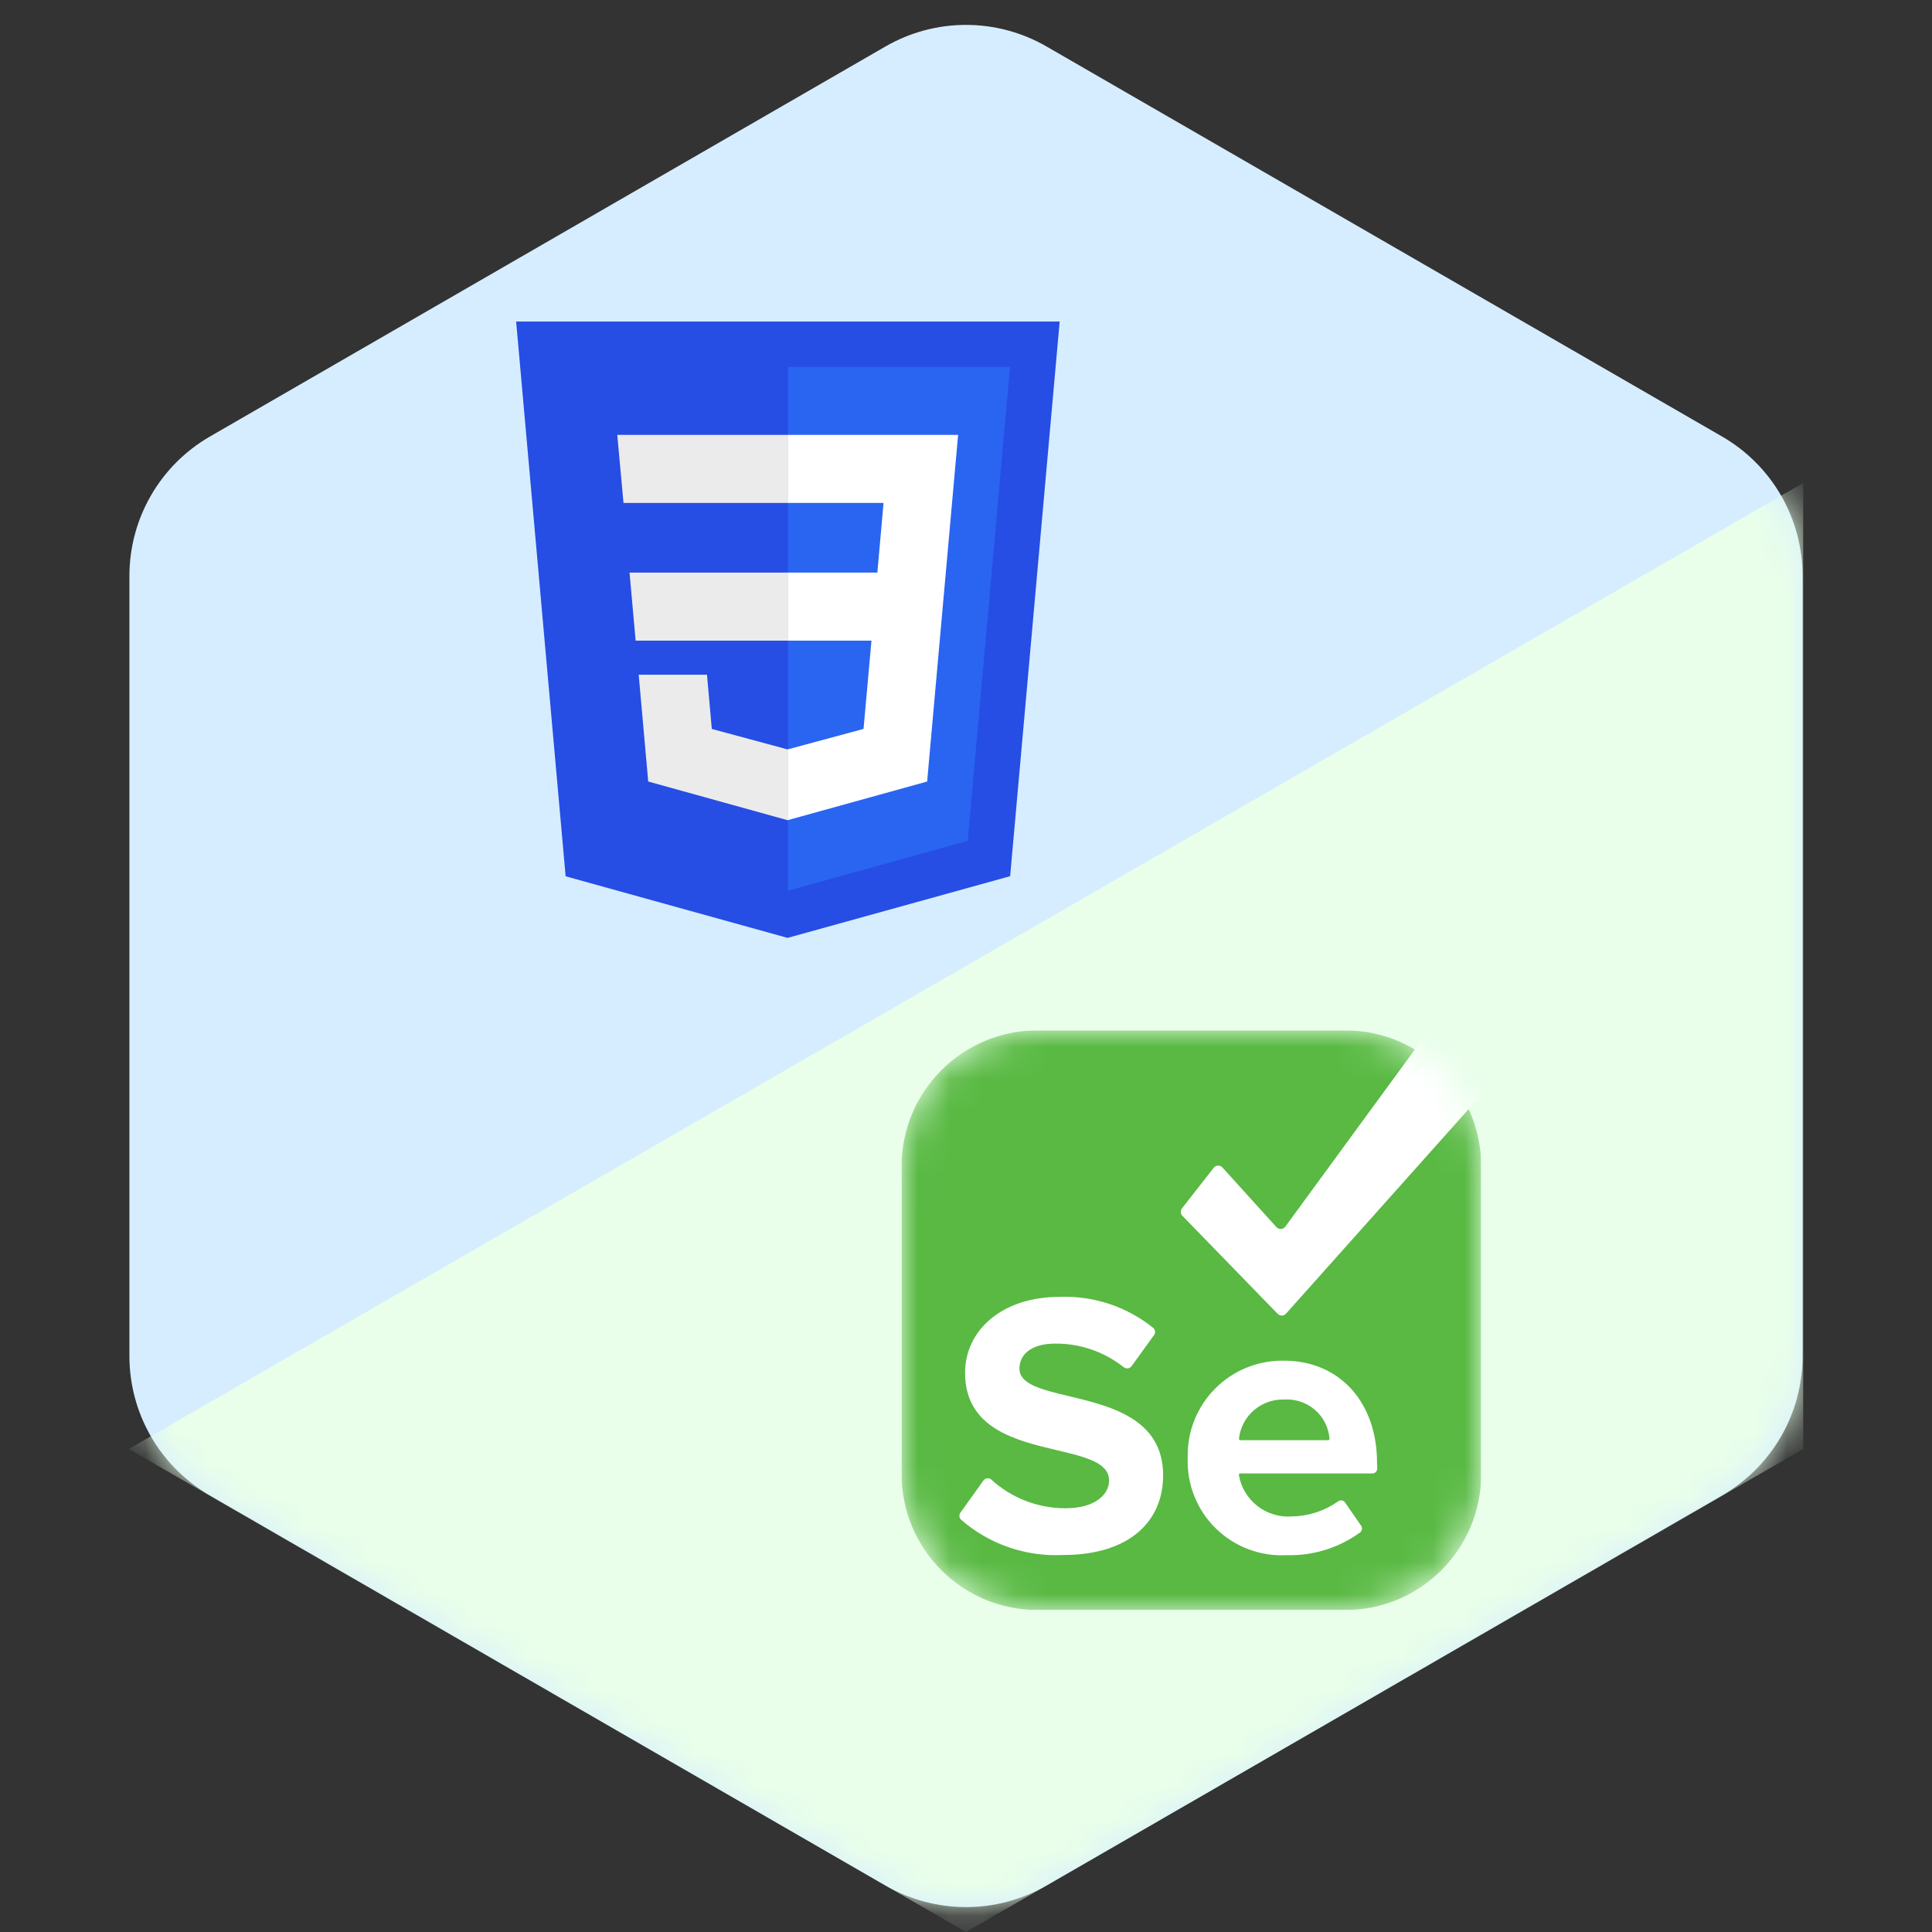
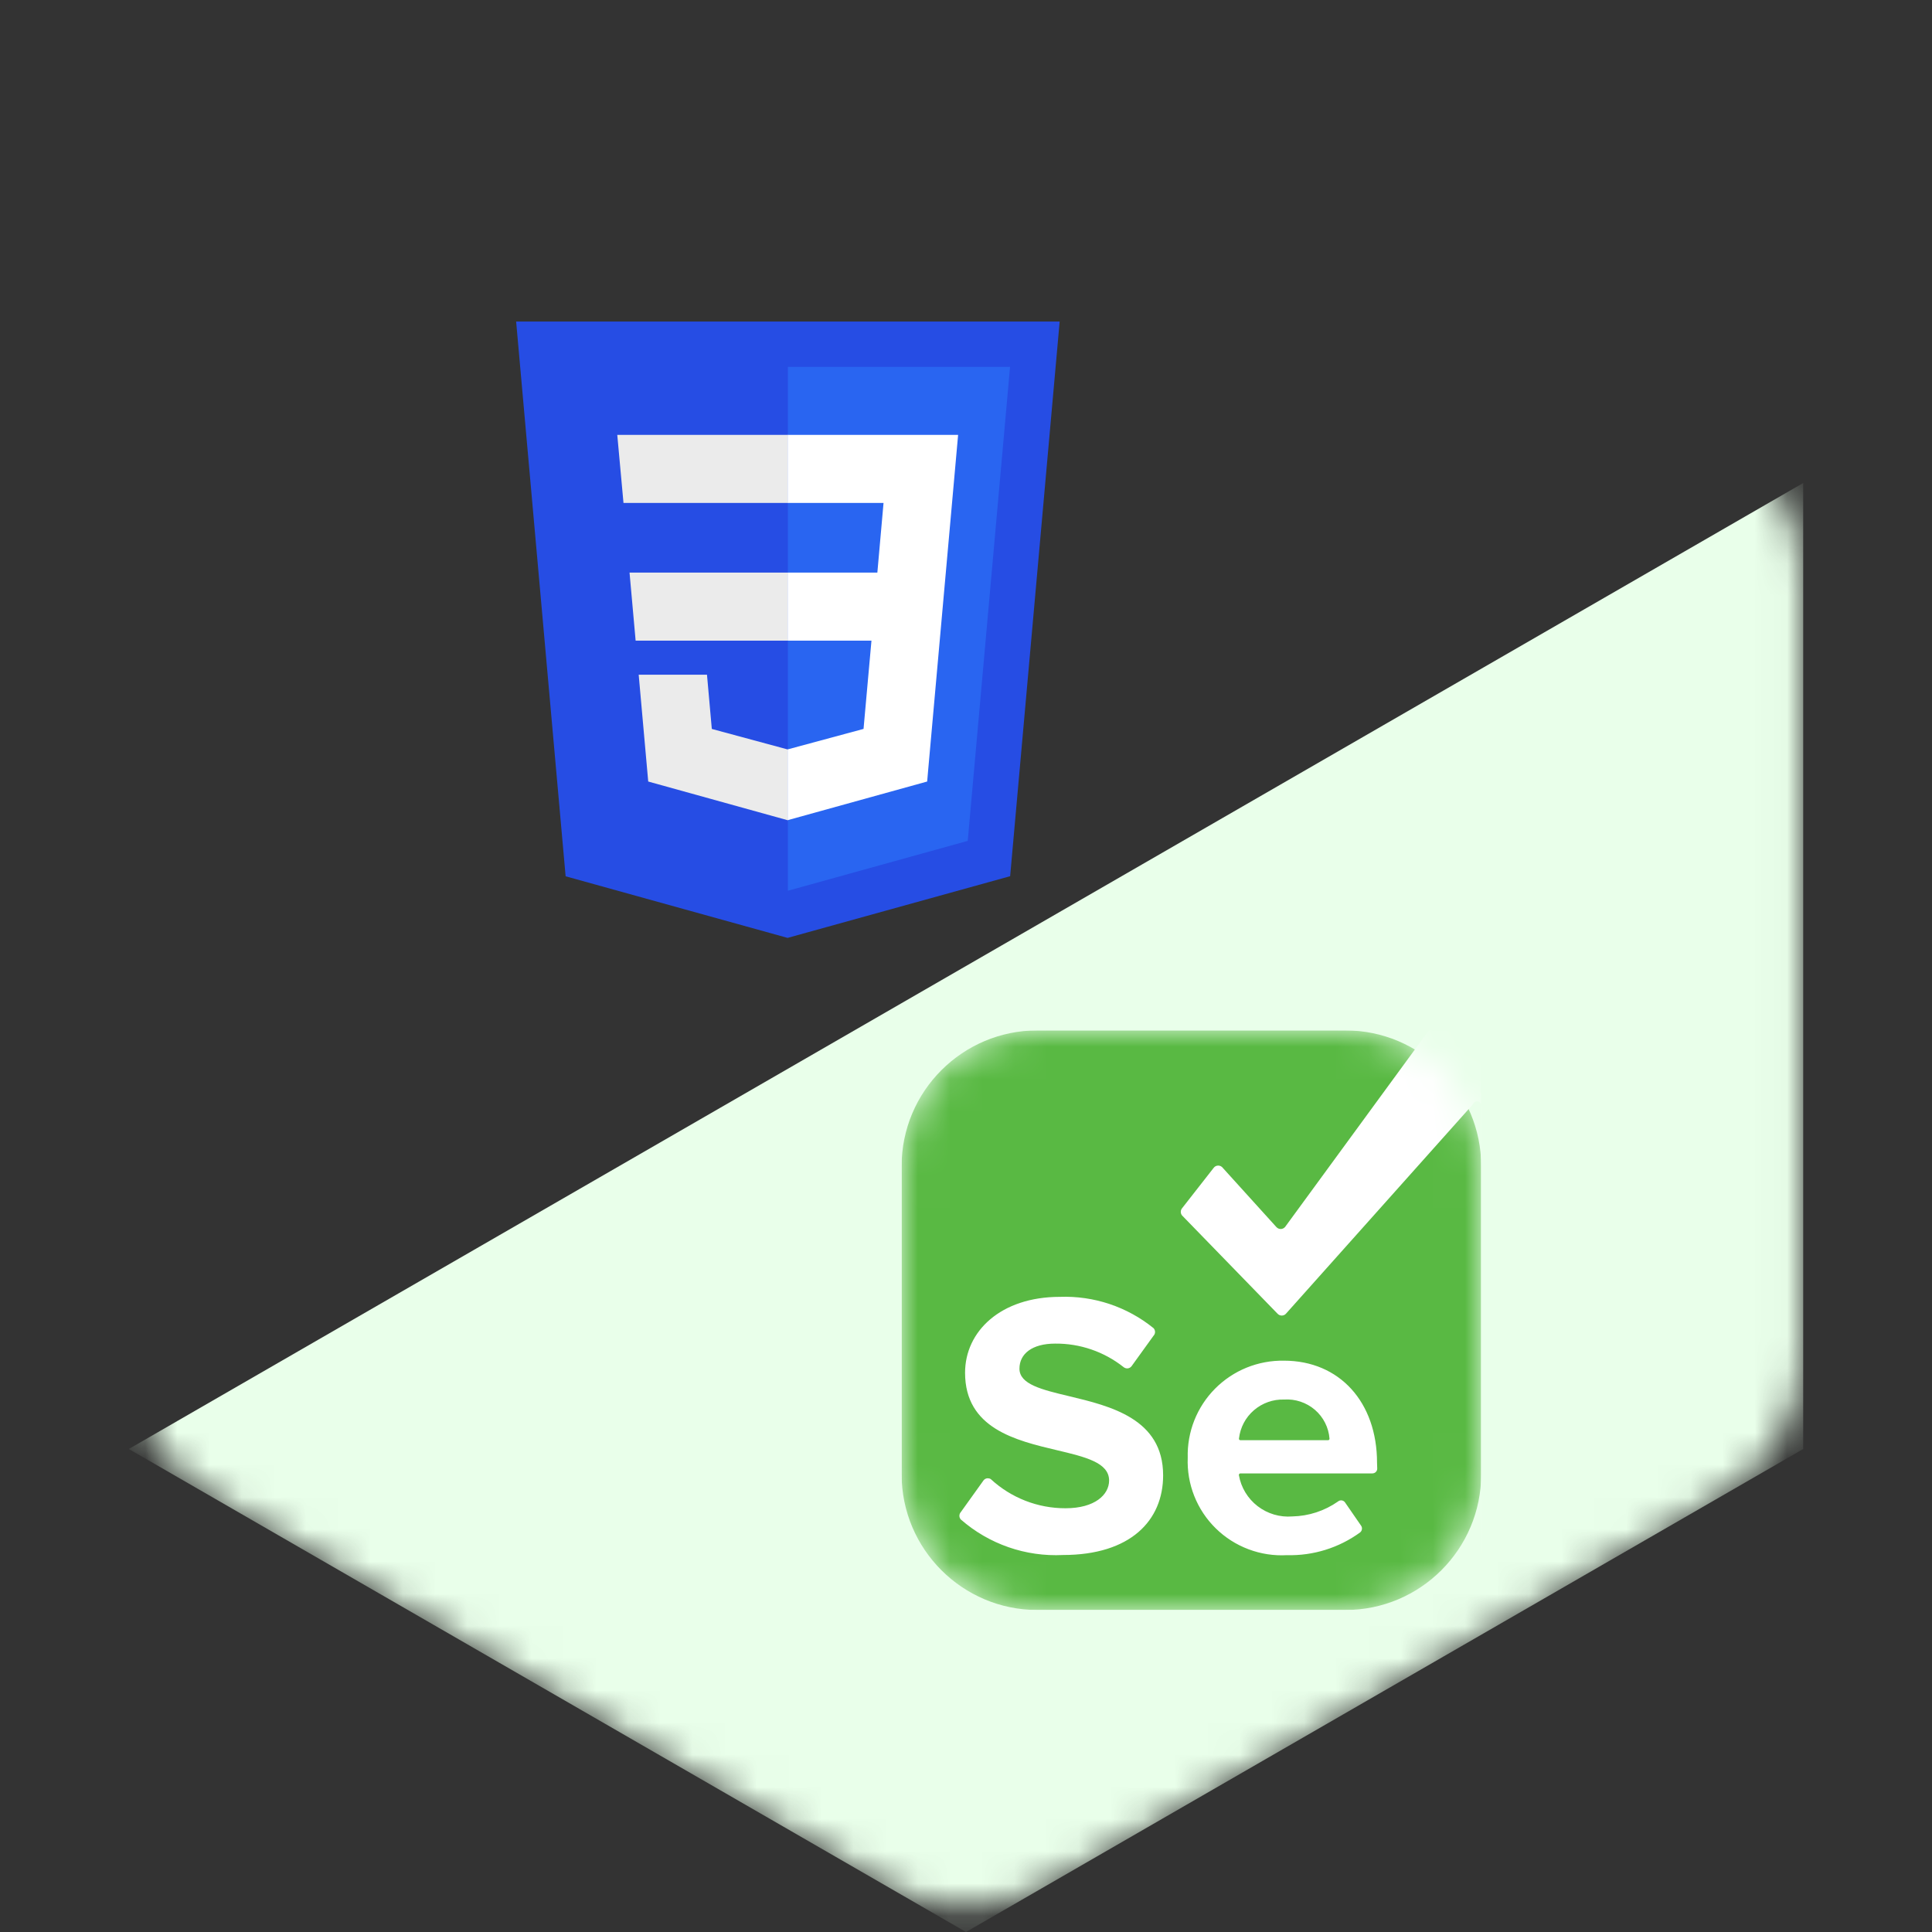
<svg xmlns="http://www.w3.org/2000/svg" width="60" height="60" viewBox="0 0 60 60" fill="none">
  <rect x="0" y="0" width="60" height="60" fill="#333333" stroke="none" />
  <g clip-path="url(#clip0_5104_11004)">
-     <path d="M27.5 1.443C29.047 0.55 30.953 0.55 32.5 1.443L53.481 13.557C55.028 14.45 55.981 16.1 55.981 17.887V42.113C55.981 43.9 55.028 45.55 53.481 46.443L32.5 58.557C30.953 59.45 29.047 59.45 27.5 58.557L6.519 46.443C4.972 45.55 4.019 43.9 4.019 42.113V17.887C4.019 16.1 4.972 14.45 6.519 13.557L27.5 1.443Z" fill="#D6EDFF" />
    <mask id="mask0_5104_11004" style="mask-type:alpha" maskUnits="userSpaceOnUse" x="4" y="0" width="52" height="60">
      <path d="M27.5 1.443C29.047 0.55 30.953 0.55 32.5 1.443L53.481 13.557C55.028 14.45 55.981 16.1 55.981 17.887V42.113C55.981 43.9 55.028 45.55 53.481 46.443L32.5 58.557C30.953 59.45 29.047 59.45 27.5 58.557L6.519 46.443C4.972 45.55 4.019 43.9 4.019 42.113V17.887C4.019 16.1 4.972 14.45 6.519 13.557L27.5 1.443Z" fill="#EDEDED" />
    </mask>
    <g mask="url(#mask0_5104_11004)">
      <path d="M30 60L4 45L56 15V45L30 60Z" fill="#E9FFEA" />
    </g>
    <g clip-path="url(#clip1_5104_11004)">
      <path d="M24.459 29.127L17.566 27.214L16.029 9.985H32.909L31.371 27.211L24.459 29.127Z" fill="#264DE4" />
      <path d="M30.054 26.114L31.368 11.393H24.469V27.663L30.054 26.114Z" fill="#2965F1" />
-       <path d="M19.551 17.783L19.74 19.896H24.469V17.783H19.551ZM19.17 13.506L19.363 15.619H24.469V13.506H19.17ZM24.469 23.271L24.46 23.274L22.106 22.638L21.956 20.953H19.835L20.131 24.271L24.459 25.472L24.469 25.47V23.271Z" fill="#EBEBEB" />
+       <path d="M19.551 17.783L19.74 19.896H24.469V17.783H19.551ZM19.17 13.506L19.363 15.619H24.469V13.506H19.17ZM24.469 23.271L24.46 23.274L22.106 22.638L21.956 20.953H19.835L20.131 24.271L24.459 25.472L24.469 25.47V23.271" fill="#EBEBEB" />
      <path d="M29.373 17.783L29.755 13.506H24.462V15.619H27.439L27.247 17.783H24.462V19.896H27.064L26.818 22.637L24.462 23.273V25.471L28.794 24.271L28.825 23.914L29.322 18.351L29.373 17.783Z" fill="white" />
    </g>
    <g clip-path="url(#clip2_5104_11004)">
      <mask id="mask1_5104_11004" style="mask-type:luminance" maskUnits="userSpaceOnUse" x="28" y="32" width="18" height="18">
        <path d="M41.781 32H32.219C29.889 32 28 33.889 28 36.219V45.781C28 48.111 29.889 50 32.219 50H41.781C44.111 50 46 48.111 46 45.781V36.219C46 33.889 44.111 32 41.781 32Z" fill="white" />
      </mask>
      <g mask="url(#mask1_5104_11004)">
        <path d="M41.781 32H32.219C29.889 32 28 33.889 28 36.219V45.781C28 48.111 29.889 50 32.219 50H41.781C44.111 50 46 48.111 46 45.781V36.219C46 33.889 44.111 32 41.781 32Z" fill="#59B943" />
        <path fill-rule="evenodd" clip-rule="evenodd" d="M44.437 31.578H46V50.352H45.855C45.873 50.352 45.891 50.348 45.908 50.341C45.925 50.334 45.94 50.324 45.953 50.311C45.965 50.298 45.976 50.283 45.983 50.267C45.99 50.25 45.993 50.232 45.993 50.214V34.372C46.004 34.34 46.002 34.304 45.987 34.274C45.972 34.243 45.945 34.22 45.913 34.209C45.88 34.198 45.845 34.2 45.815 34.215C45.784 34.23 45.761 34.257 45.749 34.289L39.936 40.799C39.92 40.817 39.9 40.831 39.877 40.841C39.855 40.851 39.831 40.856 39.806 40.856C39.782 40.856 39.758 40.851 39.735 40.841C39.713 40.831 39.693 40.817 39.676 40.799L36.709 37.746C36.684 37.714 36.67 37.675 36.67 37.635C36.67 37.595 36.684 37.556 36.709 37.525L37.689 36.272C37.705 36.249 37.727 36.23 37.752 36.217C37.777 36.205 37.804 36.198 37.833 36.198C37.861 36.198 37.888 36.205 37.913 36.217C37.938 36.23 37.96 36.249 37.977 36.272L39.637 38.105C39.654 38.124 39.675 38.14 39.698 38.151C39.722 38.162 39.747 38.168 39.773 38.168C39.799 38.168 39.824 38.162 39.848 38.151C39.871 38.14 39.892 38.124 39.909 38.105L44.537 31.777C44.55 31.758 44.557 31.736 44.559 31.714C44.561 31.691 44.556 31.669 44.546 31.648C44.536 31.628 44.52 31.611 44.501 31.598C44.482 31.586 44.46 31.579 44.437 31.578ZM28.138 31.578H28V31.716C28 31.68 28.015 31.644 28.041 31.619C28.067 31.593 28.102 31.578 28.138 31.578ZM28 50.214V50.352H28.138C28.102 50.352 28.067 50.337 28.041 50.311C28.028 50.298 28.017 50.283 28.011 50.266C28.004 50.25 28 50.232 28 50.214ZM39.881 43.464C39.537 43.453 39.202 43.572 38.942 43.796C38.682 44.019 38.517 44.332 38.478 44.672C38.476 44.678 38.476 44.685 38.478 44.692C38.479 44.699 38.482 44.705 38.486 44.71C38.49 44.715 38.496 44.72 38.502 44.722C38.508 44.725 38.515 44.727 38.522 44.727H41.245C41.251 44.727 41.257 44.725 41.263 44.723C41.269 44.72 41.274 44.717 41.278 44.712C41.282 44.707 41.285 44.702 41.287 44.696C41.289 44.69 41.289 44.684 41.289 44.677C41.262 44.331 41.099 44.01 40.836 43.783C40.571 43.556 40.228 43.441 39.881 43.464ZM29.838 47.188C30.714 47.955 31.853 48.351 33.016 48.292H33.01C35.109 48.292 36.122 47.221 36.122 45.818C36.122 44.059 34.485 43.667 33.194 43.358C32.353 43.157 31.66 42.991 31.66 42.505C31.66 42.041 32.058 41.727 32.767 41.727C33.538 41.719 34.288 41.977 34.893 42.456C34.911 42.471 34.931 42.482 34.954 42.489C34.976 42.496 35 42.498 35.023 42.496C35.047 42.493 35.069 42.486 35.09 42.474C35.11 42.462 35.128 42.447 35.142 42.428L35.823 41.484C35.854 41.452 35.871 41.41 35.871 41.365C35.871 41.321 35.854 41.278 35.823 41.246C35.003 40.582 33.971 40.237 32.916 40.275C31.078 40.275 29.971 41.346 29.971 42.632C29.971 44.362 31.546 44.735 32.827 45.038C33.705 45.246 34.444 45.422 34.444 45.978C34.444 46.42 34.001 46.84 33.093 46.84C32.232 46.843 31.401 46.519 30.768 45.934C30.739 45.916 30.705 45.908 30.67 45.909C30.636 45.911 30.602 45.923 30.575 45.944C30.557 45.958 30.541 45.975 30.53 45.995L29.838 46.961C29.81 46.992 29.795 47.033 29.795 47.075C29.795 47.116 29.81 47.157 29.838 47.188ZM42.761 45.663C42.768 45.644 42.772 45.623 42.771 45.603L42.765 45.426C42.765 43.543 41.597 42.257 39.875 42.257C39.478 42.25 39.084 42.324 38.715 42.473C38.348 42.622 38.014 42.845 37.734 43.127C37.455 43.408 37.236 43.744 37.09 44.112C36.944 44.481 36.875 44.876 36.886 45.272C36.87 45.678 36.939 46.082 37.089 46.46C37.239 46.838 37.466 47.18 37.757 47.465C38.047 47.75 38.394 47.971 38.775 48.114C39.156 48.258 39.563 48.32 39.97 48.297C40.783 48.318 41.581 48.07 42.239 47.591C42.269 47.567 42.289 47.533 42.295 47.495C42.302 47.457 42.294 47.419 42.273 47.386L41.774 46.663C41.757 46.636 41.731 46.616 41.702 46.605C41.672 46.594 41.639 46.592 41.608 46.601C41.588 46.606 41.569 46.616 41.553 46.63C41.137 46.922 40.644 47.083 40.136 47.094C39.749 47.126 39.364 47.012 39.056 46.775C38.749 46.538 38.541 46.195 38.475 45.813C38.474 45.806 38.474 45.8 38.476 45.793C38.478 45.787 38.481 45.781 38.485 45.776C38.489 45.771 38.495 45.767 38.5 45.763C38.506 45.76 38.513 45.758 38.519 45.758H42.616C42.636 45.758 42.657 45.755 42.676 45.747C42.695 45.74 42.713 45.729 42.727 45.714C42.742 45.7 42.753 45.682 42.761 45.663Z" fill="white" />
      </g>
    </g>
  </g>
  <defs>
    <clipPath id="clip0_5104_11004">
      <rect width="60" height="60" fill="white" />
    </clipPath>
    <clipPath id="clip1_5104_11004">
      <rect width="16.938" height="19.188" fill="white" transform="translate(16 10)" />
    </clipPath>
    <clipPath id="clip2_5104_11004">
      <rect width="18" height="18" fill="white" transform="translate(28 32)" />
    </clipPath>
  </defs>
</svg>